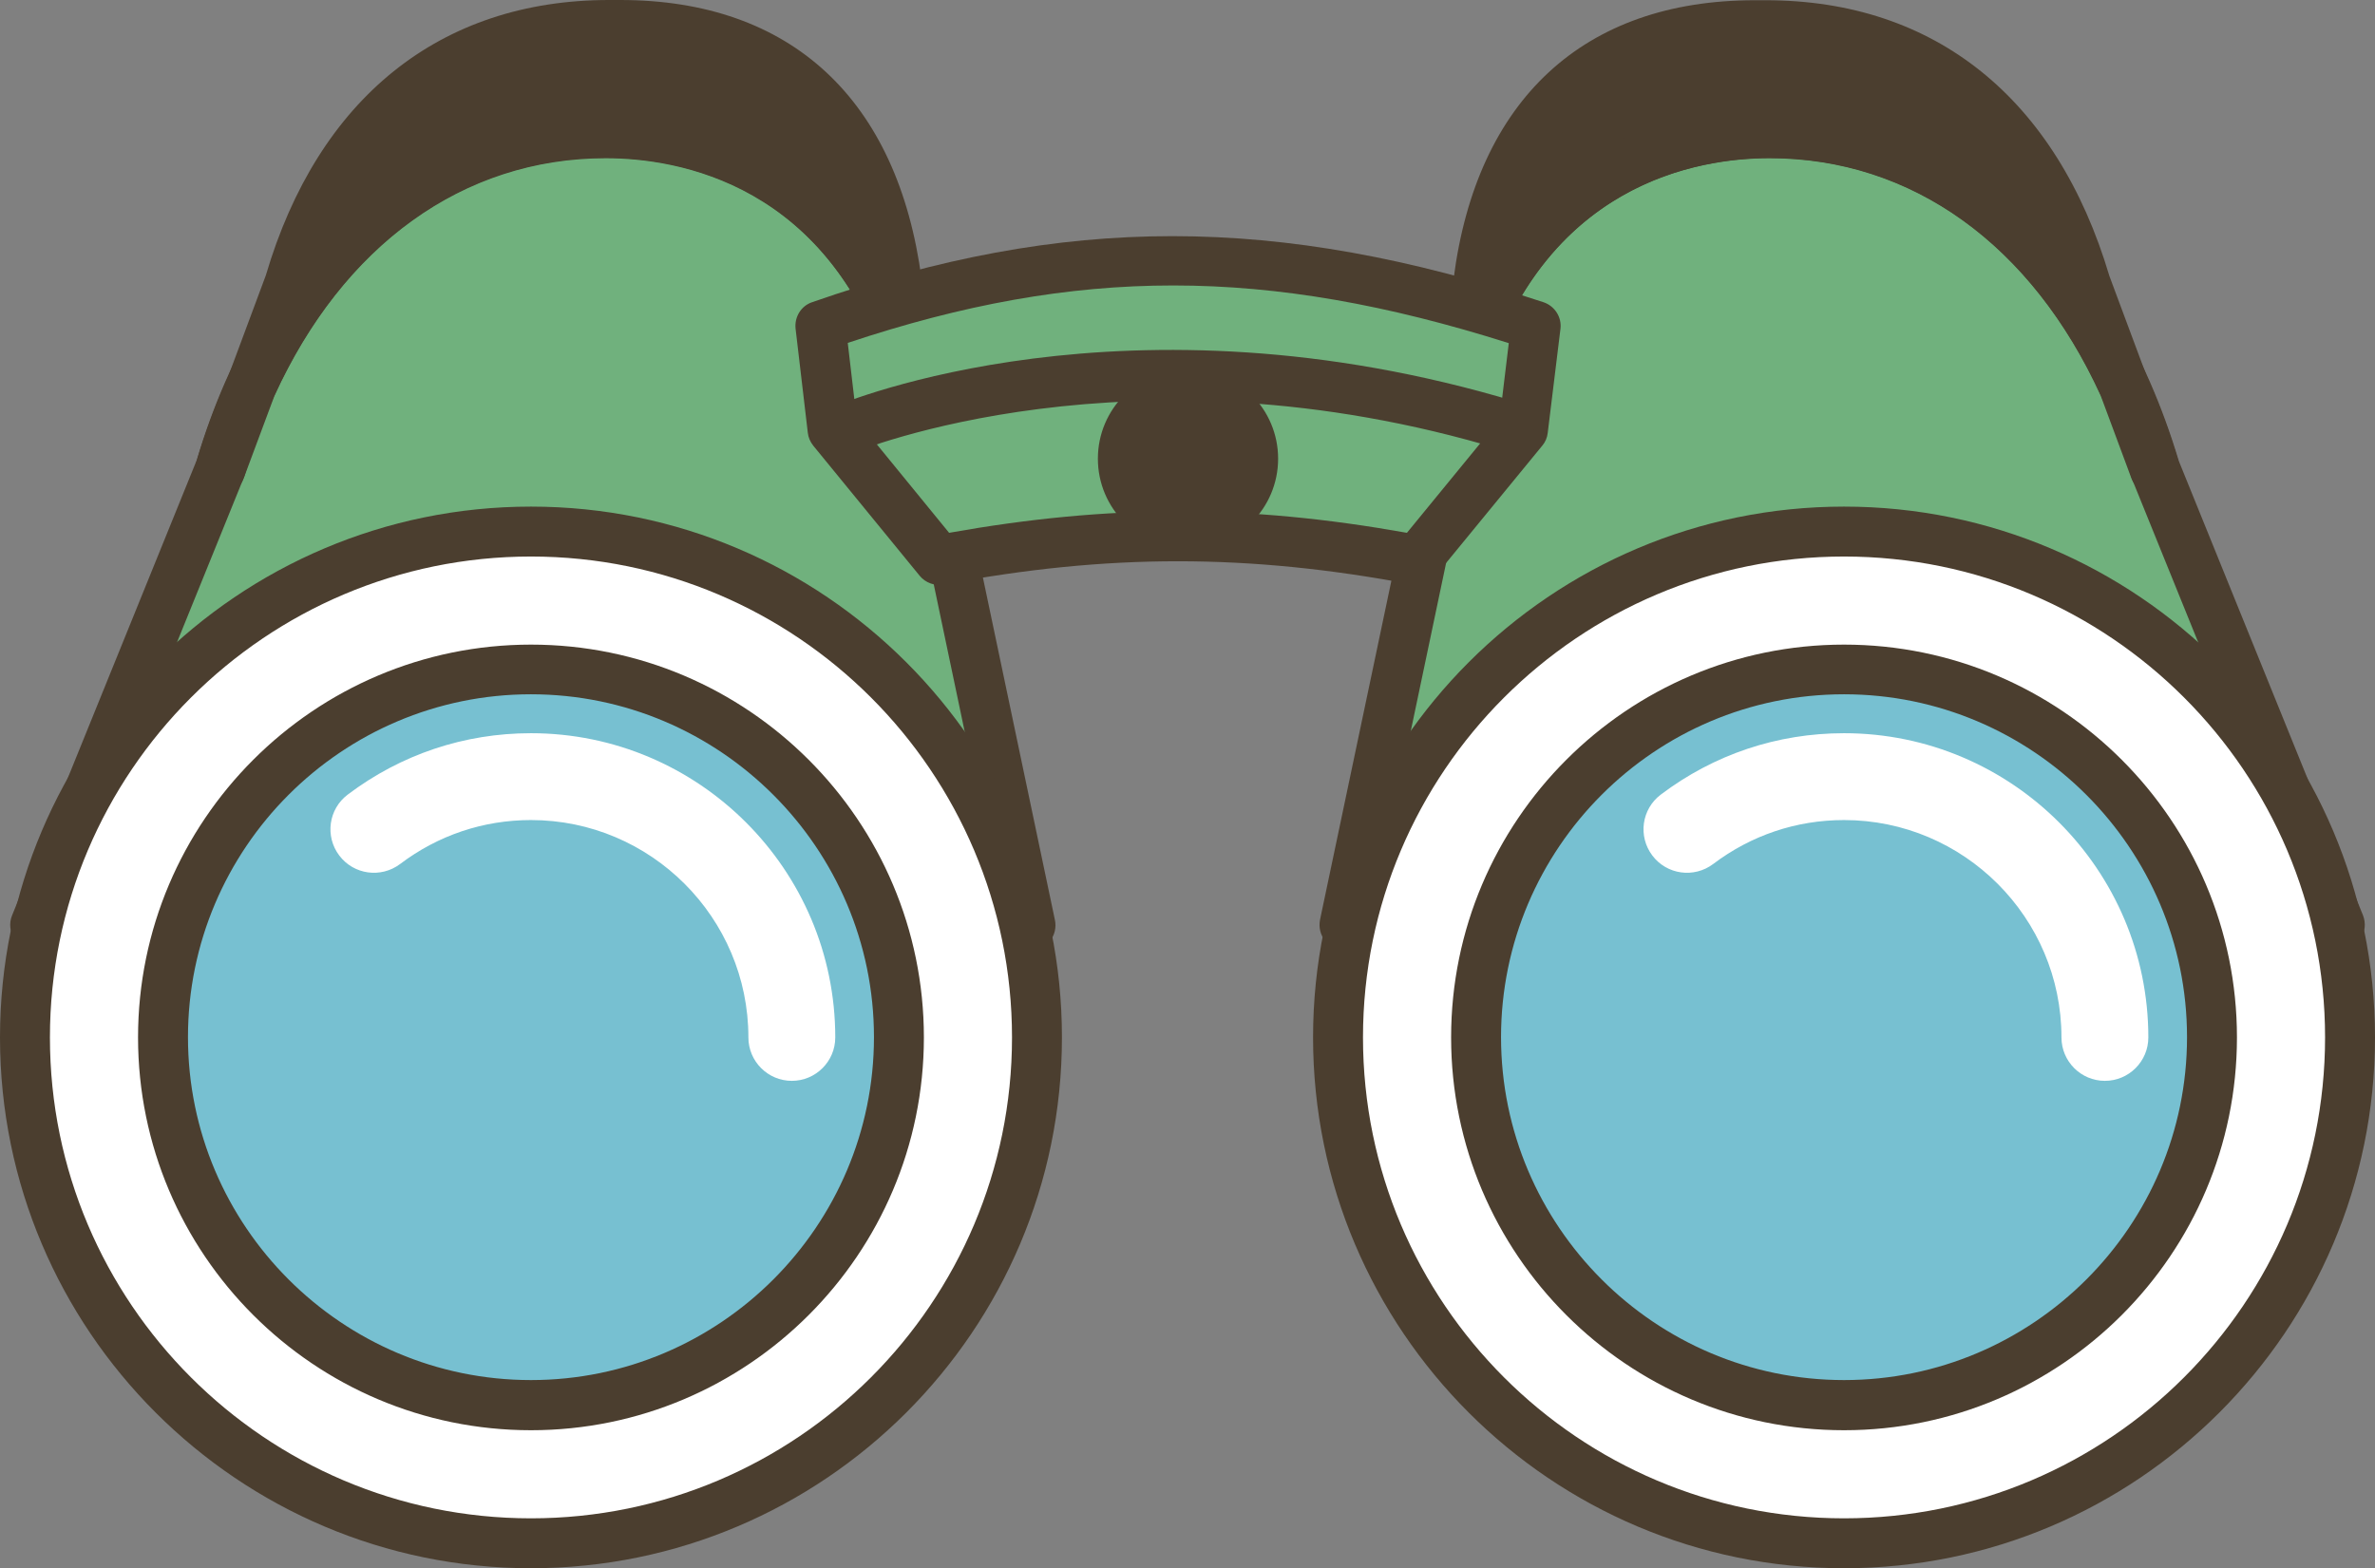
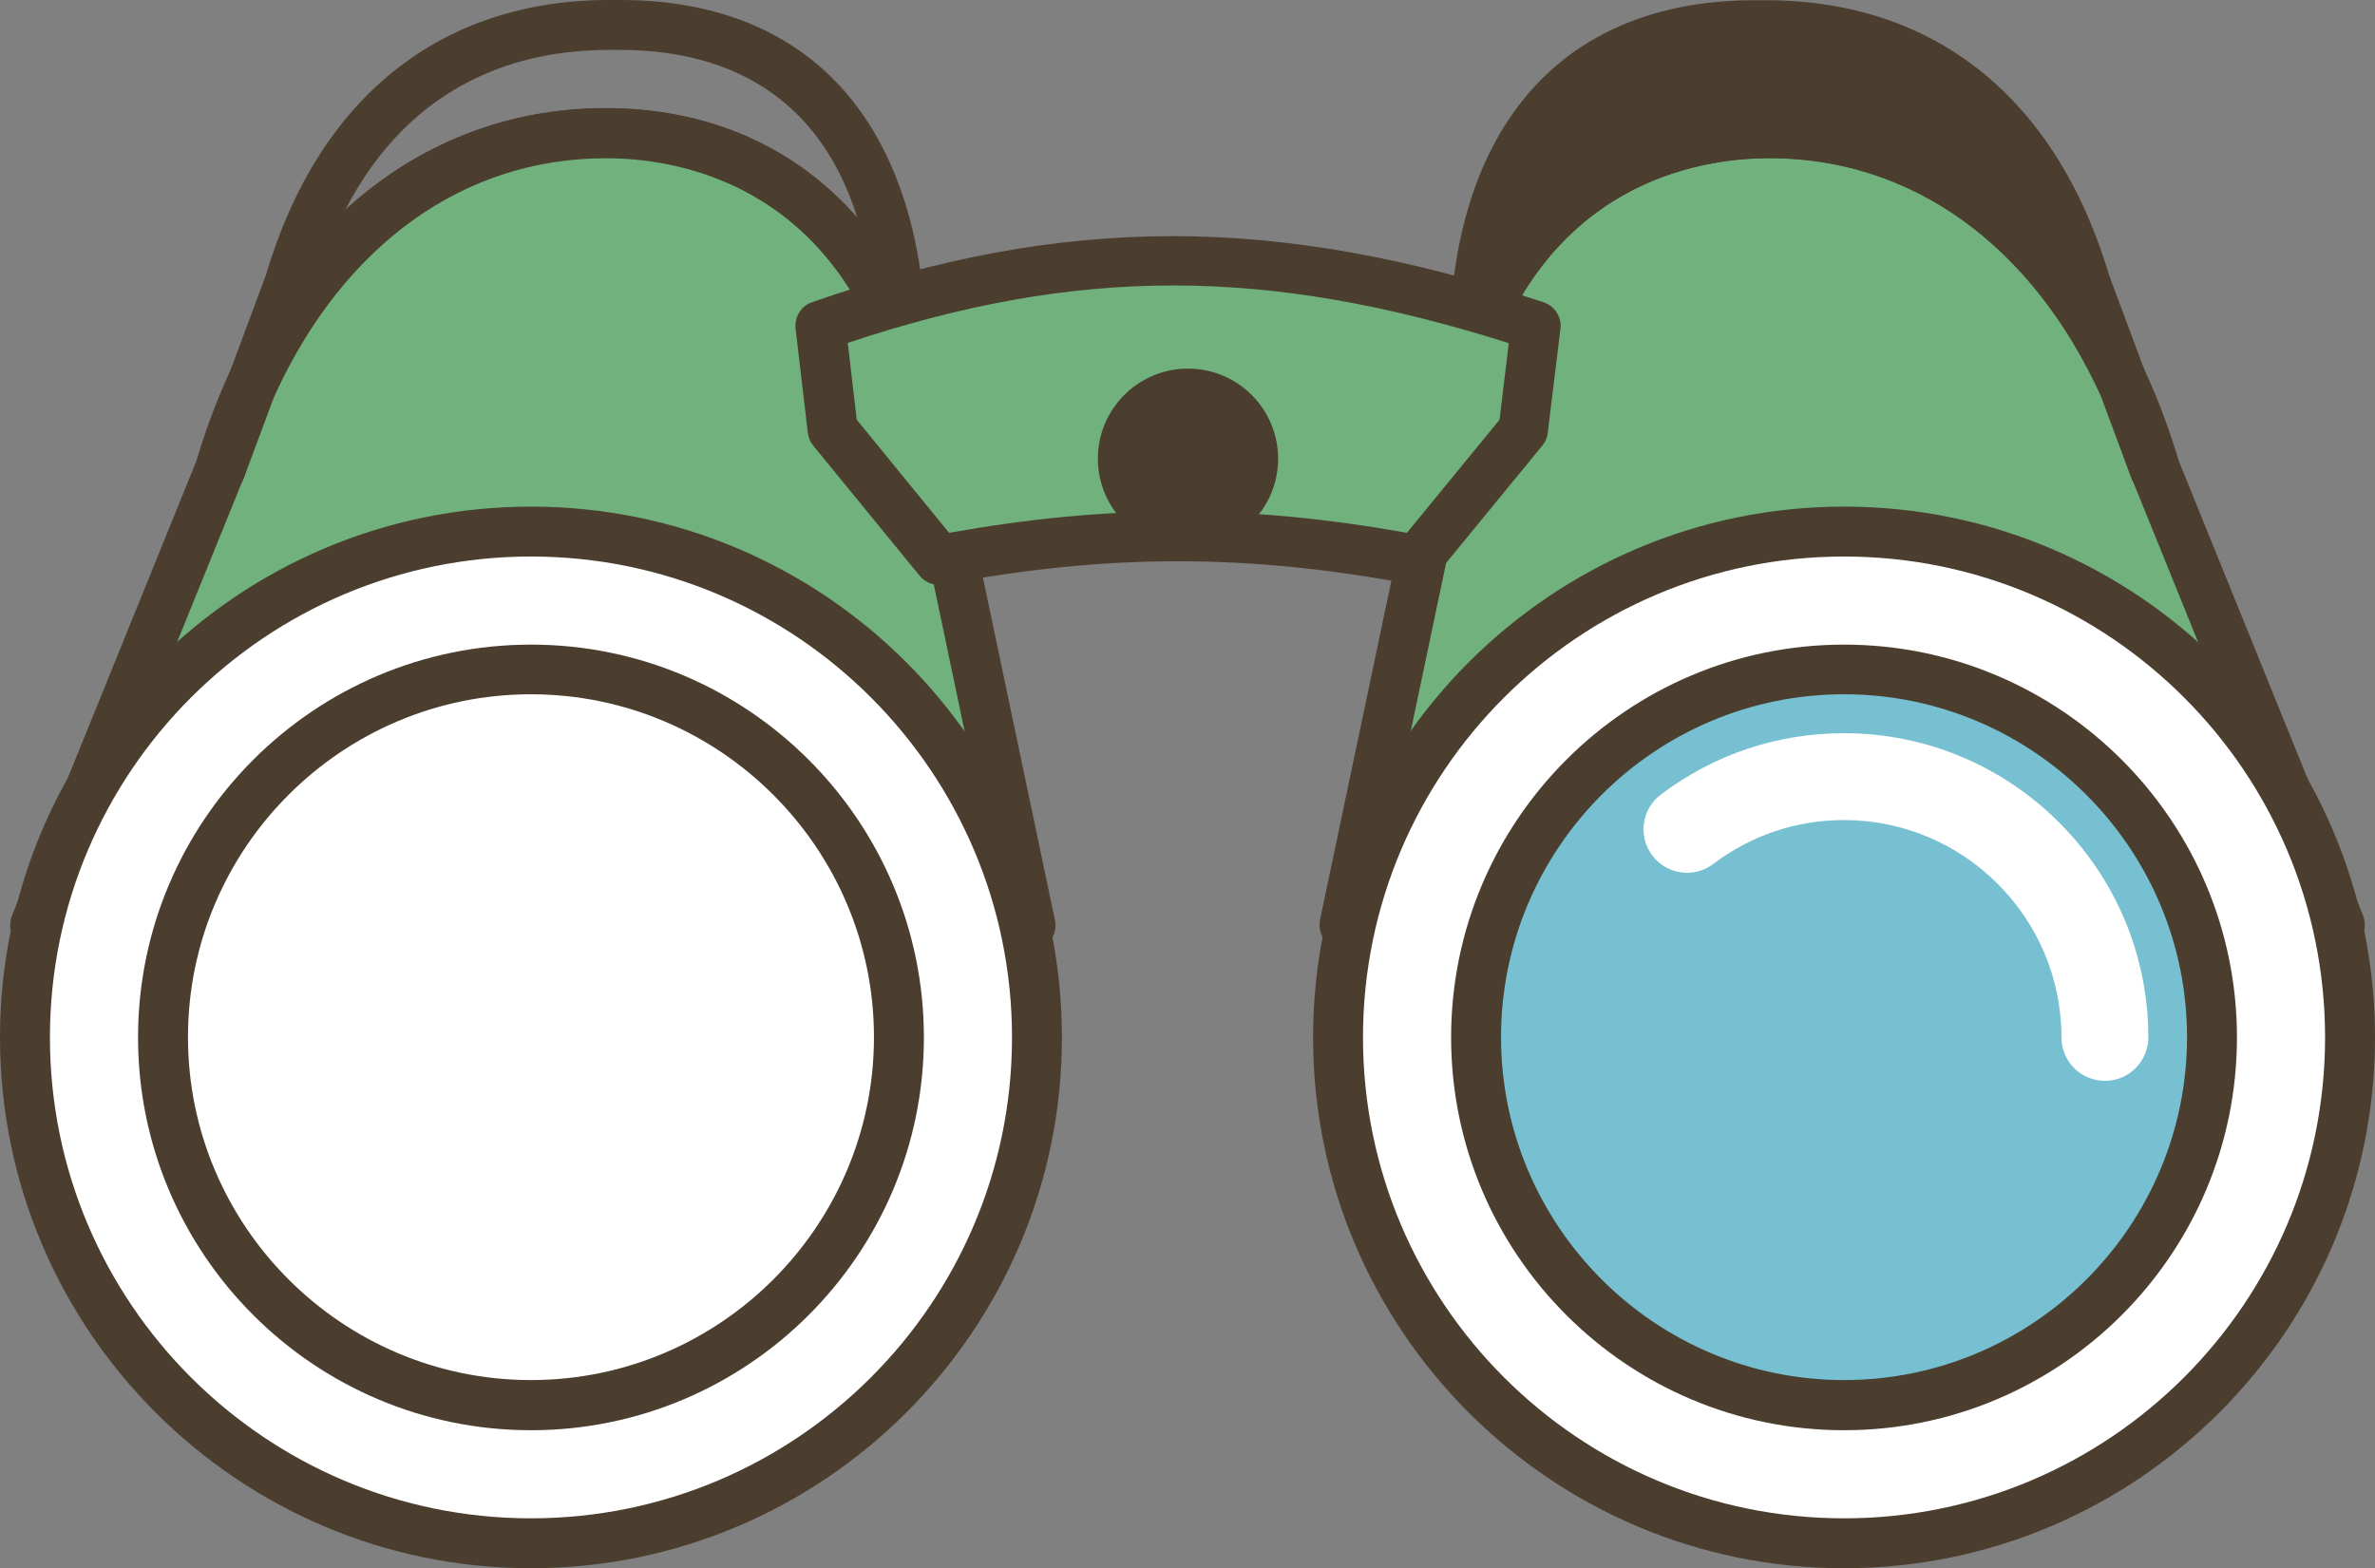
<svg xmlns="http://www.w3.org/2000/svg" id="_レイヤー_2" data-name="レイヤー 2" viewBox="0 0 95.14 62.84">
  <rect x="0" y="0" width="95.14" height="62.84" fill="#808080" stroke="none" />
  <defs>
    <style>
      .cls-1 {
        fill: #fff;
      }

      .cls-2 {
        fill: #4b3e2f;
      }

      .cls-3 {
        fill: #70b17d;
      }

      .cls-4 {
        fill: #77c0d1;
      }
    </style>
  </defs>
  <g id="_レイアウト" data-name="レイアウト">
    <g>
      <g>
        <g>
          <path class="cls-3" d="M37.45,18.81l3.84,18.25H1.41l7.4-18.25c2.87-9.66,9.34-13.48,15.44-13.48s11.93,3.82,13.19,13.48Z" />
          <path class="cls-2" d="M41.29,38.06H1.41c-.33,0-.64-.17-.83-.44-.19-.28-.22-.63-.1-.93l7.4-18.25c2.61-8.79,8.74-14.1,16.37-14.1s13,5.35,14.18,14.31l3.83,18.22c.06.29-.01.6-.2.84-.19.23-.47.37-.78.37ZM2.9,36.06h37.16l-3.58-17.05s0-.05-.01-.08c-1.48-11.38-9.03-12.61-12.2-12.61-6.69,0-12.11,4.77-14.48,12.76l-6.88,16.97Z" />
        </g>
        <g>
-           <path class="cls-2" d="M35.92,11.36l1.53,7.44c-1.26-9.66-7.08-13.48-13.19-13.48s-12.57,3.82-15.44,13.48l2.77-7.44C13.83,3.76,18.93,1,24.4,1h.45c5.47,0,10.1,2.76,11.08,10.36Z" />
          <path class="cls-2" d="M8.82,19.81c-.11,0-.21-.02-.32-.05-.51-.17-.79-.72-.64-1.23.37-1.23.8-2.39,1.29-3.47l1.5-4.03C12.74,3.94,17.63,0,24.4,0h.45c6.84,0,11.12,3.98,12.07,11.2l.81,3.97c.31,1.1.56,2.27.72,3.51.07.53-.29,1.03-.83,1.12-.53.09-1.04-.26-1.14-.79l-.72-3.51c-2.4-8.19-8.67-9.16-11.49-9.16-5.73,0-10.53,3.5-13.28,9.53l-1.23,3.3c-.15.4-.53.65-.94.65ZM24.26,4.33c4.14,0,7.59,1.55,10.08,4.38-1.72-5.47-5.98-6.71-9.49-6.71h-.45c-3.48,0-7.88,1.2-10.58,6.43,2.88-2.65,6.46-4.1,10.44-4.1Z" />
        </g>
      </g>
      <g>
        <g>
          <path class="cls-3" d="M86.32,18.81l7.4,18.25h-39.87l3.84-18.25c1.26-9.66,7.08-13.48,13.19-13.48s12.57,3.82,15.44,13.48Z" />
          <path class="cls-2" d="M93.73,38.06h-39.87c-.3,0-.59-.14-.78-.37-.19-.23-.26-.54-.2-.84l3.84-18.25c1.16-8.91,6.46-14.27,14.17-14.27s13.74,5.29,16.39,14.14l7.38,18.21c.12.31.09.66-.1.93-.19.28-.5.44-.83.44ZM55.08,36.06h37.16l-6.84-16.88s-.02-.06-.03-.09c-2.38-7.99-7.79-12.76-14.48-12.76-3.17,0-10.72,1.23-12.2,12.61l-3.6,17.13Z" />
        </g>
        <g>
          <path class="cls-2" d="M83.55,11.36l2.77,7.44c-2.87-9.66-9.34-13.48-15.44-13.48s-11.93,3.82-13.19,13.48l1.53-7.44c.98-7.61,5.61-10.36,11.08-10.36h.45c5.47,0,10.56,2.76,12.81,10.36Z" />
          <path class="cls-2" d="M86.32,19.81c-.41,0-.79-.25-.94-.65l-1.23-3.31c-2.75-6.02-7.54-9.51-13.27-9.51-2.82,0-9.09.97-11.5,9.18l-.72,3.5c-.11.53-.61.88-1.14.79-.53-.09-.9-.58-.83-1.12.16-1.24.4-2.41.72-3.51l.82-4.01c.92-7.17,5.21-11.16,12.06-11.16h.45c6.76,0,11.64,3.92,13.76,11.05l1.49,4c.49,1.09.92,2.25,1.29,3.47.15.52-.13,1.06-.64,1.23-.11.04-.21.05-.32.05ZM70.3,2c-3.51,0-7.77,1.24-9.49,6.71,2.48-2.83,5.93-4.38,10.08-4.38s7.56,1.45,10.44,4.1c-2.7-5.23-7.1-6.43-10.58-6.43h-.45Z" />
        </g>
      </g>
      <g>
        <path class="cls-3" d="M61.53,13.05l-.51,4.17-4.27,5.21c-6.7-1.27-12.43-1.27-19.14,0l-4.26-5.21-.49-4.17c10.24-3.57,18.43-3.37,28.66,0Z" />
        <path class="cls-2" d="M56.76,23.44c-.06,0-.12,0-.19-.02-6.58-1.24-12.19-1.24-18.77,0-.36.07-.73-.07-.96-.35l-4.26-5.21c-.12-.15-.2-.33-.22-.52l-.49-4.17c-.05-.47.22-.91.66-1.06,10.12-3.53,18.61-3.53,29.3,0,.45.15.74.6.68,1.07l-.51,4.17c-.02.19-.1.37-.22.51l-4.27,5.21c-.19.23-.48.37-.77.37ZM47.19,20.49c2.99,0,5.97.29,9.17.86l3.71-4.53.37-3.07c-9.72-3.08-17.28-3.08-26.48-.01l.36,3.08,3.7,4.53c3.2-.57,6.18-.86,9.17-.86Z" />
      </g>
-       <path class="cls-2" d="M33.76,18.23c-.39,0-.76-.23-.92-.61-.22-.51.02-1.09.53-1.31.47-.2,11.78-4.91,27.37-.21.53.16.83.72.67,1.25-.16.53-.71.83-1.25.67-14.85-4.49-25.89.09-26,.13-.13.05-.26.08-.39.08Z" />
      <circle class="cls-2" cx="47.59" cy="18.38" r="3.61" />
      <g>
        <circle class="cls-1" cx="73.87" cy="41.57" r="20.27" />
        <path class="cls-2" d="M73.87,62.84c-11.73,0-21.27-9.54-21.27-21.27s9.54-21.27,21.27-21.27,21.27,9.54,21.27,21.27-9.54,21.27-21.27,21.27ZM73.87,22.3c-10.62,0-19.27,8.64-19.27,19.27s8.64,19.27,19.27,19.27,19.27-8.64,19.27-19.27-8.64-19.27-19.27-19.27Z" />
      </g>
      <g>
        <path class="cls-4" d="M73.87,56.31c-8.13,0-14.74-6.61-14.74-14.74s6.61-14.74,14.74-14.74,14.74,6.61,14.74,14.74-6.61,14.74-14.74,14.74Z" />
        <path class="cls-2" d="M73.87,57.31c-8.68,0-15.74-7.06-15.74-15.74s7.06-15.74,15.74-15.74,15.74,7.06,15.74,15.74-7.06,15.74-15.74,15.74ZM73.87,27.82c-7.58,0-13.74,6.17-13.74,13.74s6.17,13.74,13.74,13.74,13.74-6.17,13.74-13.74-6.17-13.74-13.74-13.74Z" />
      </g>
      <path class="cls-1" d="M84.32,43.31c-.96,0-1.74-.78-1.74-1.74,0-4.8-3.91-8.71-8.71-8.71-1.91,0-3.72.61-5.24,1.76-.77.58-1.86.43-2.44-.34-.58-.77-.43-1.86.34-2.44,2.13-1.61,4.67-2.46,7.34-2.46,6.72,0,12.19,5.47,12.19,12.19,0,.96-.78,1.74-1.74,1.74Z" />
      <g>
        <circle class="cls-1" cx="21.27" cy="41.57" r="20.27" />
        <path class="cls-2" d="M21.27,62.84C9.54,62.84,0,53.3,0,41.57s9.54-21.27,21.27-21.27,21.27,9.54,21.27,21.27-9.54,21.27-21.27,21.27ZM21.27,22.3c-10.62,0-19.27,8.64-19.27,19.27s8.64,19.27,19.27,19.27,19.27-8.64,19.27-19.27-8.64-19.27-19.27-19.27Z" />
      </g>
      <g>
-         <path class="cls-4" d="M21.27,56.31c-8.13,0-14.74-6.61-14.74-14.74s6.61-14.74,14.74-14.74,14.74,6.61,14.74,14.74-6.61,14.74-14.74,14.74Z" />
        <path class="cls-2" d="M21.27,57.31c-8.68,0-15.74-7.06-15.74-15.74s7.06-15.74,15.74-15.74,15.74,7.06,15.74,15.74-7.06,15.74-15.74,15.74ZM21.27,27.82c-7.58,0-13.74,6.17-13.74,13.74s6.17,13.74,13.74,13.74,13.74-6.17,13.74-13.74-6.17-13.74-13.74-13.74Z" />
      </g>
      <path class="cls-1" d="M31.72,43.31c-.96,0-1.74-.78-1.74-1.74,0-4.8-3.91-8.71-8.71-8.71-1.91,0-3.72.61-5.24,1.76-.77.58-1.86.43-2.44-.34-.58-.77-.43-1.86.34-2.44,2.13-1.61,4.67-2.46,7.34-2.46,6.72,0,12.19,5.47,12.19,12.19,0,.96-.78,1.74-1.74,1.74Z" />
    </g>
  </g>
</svg>